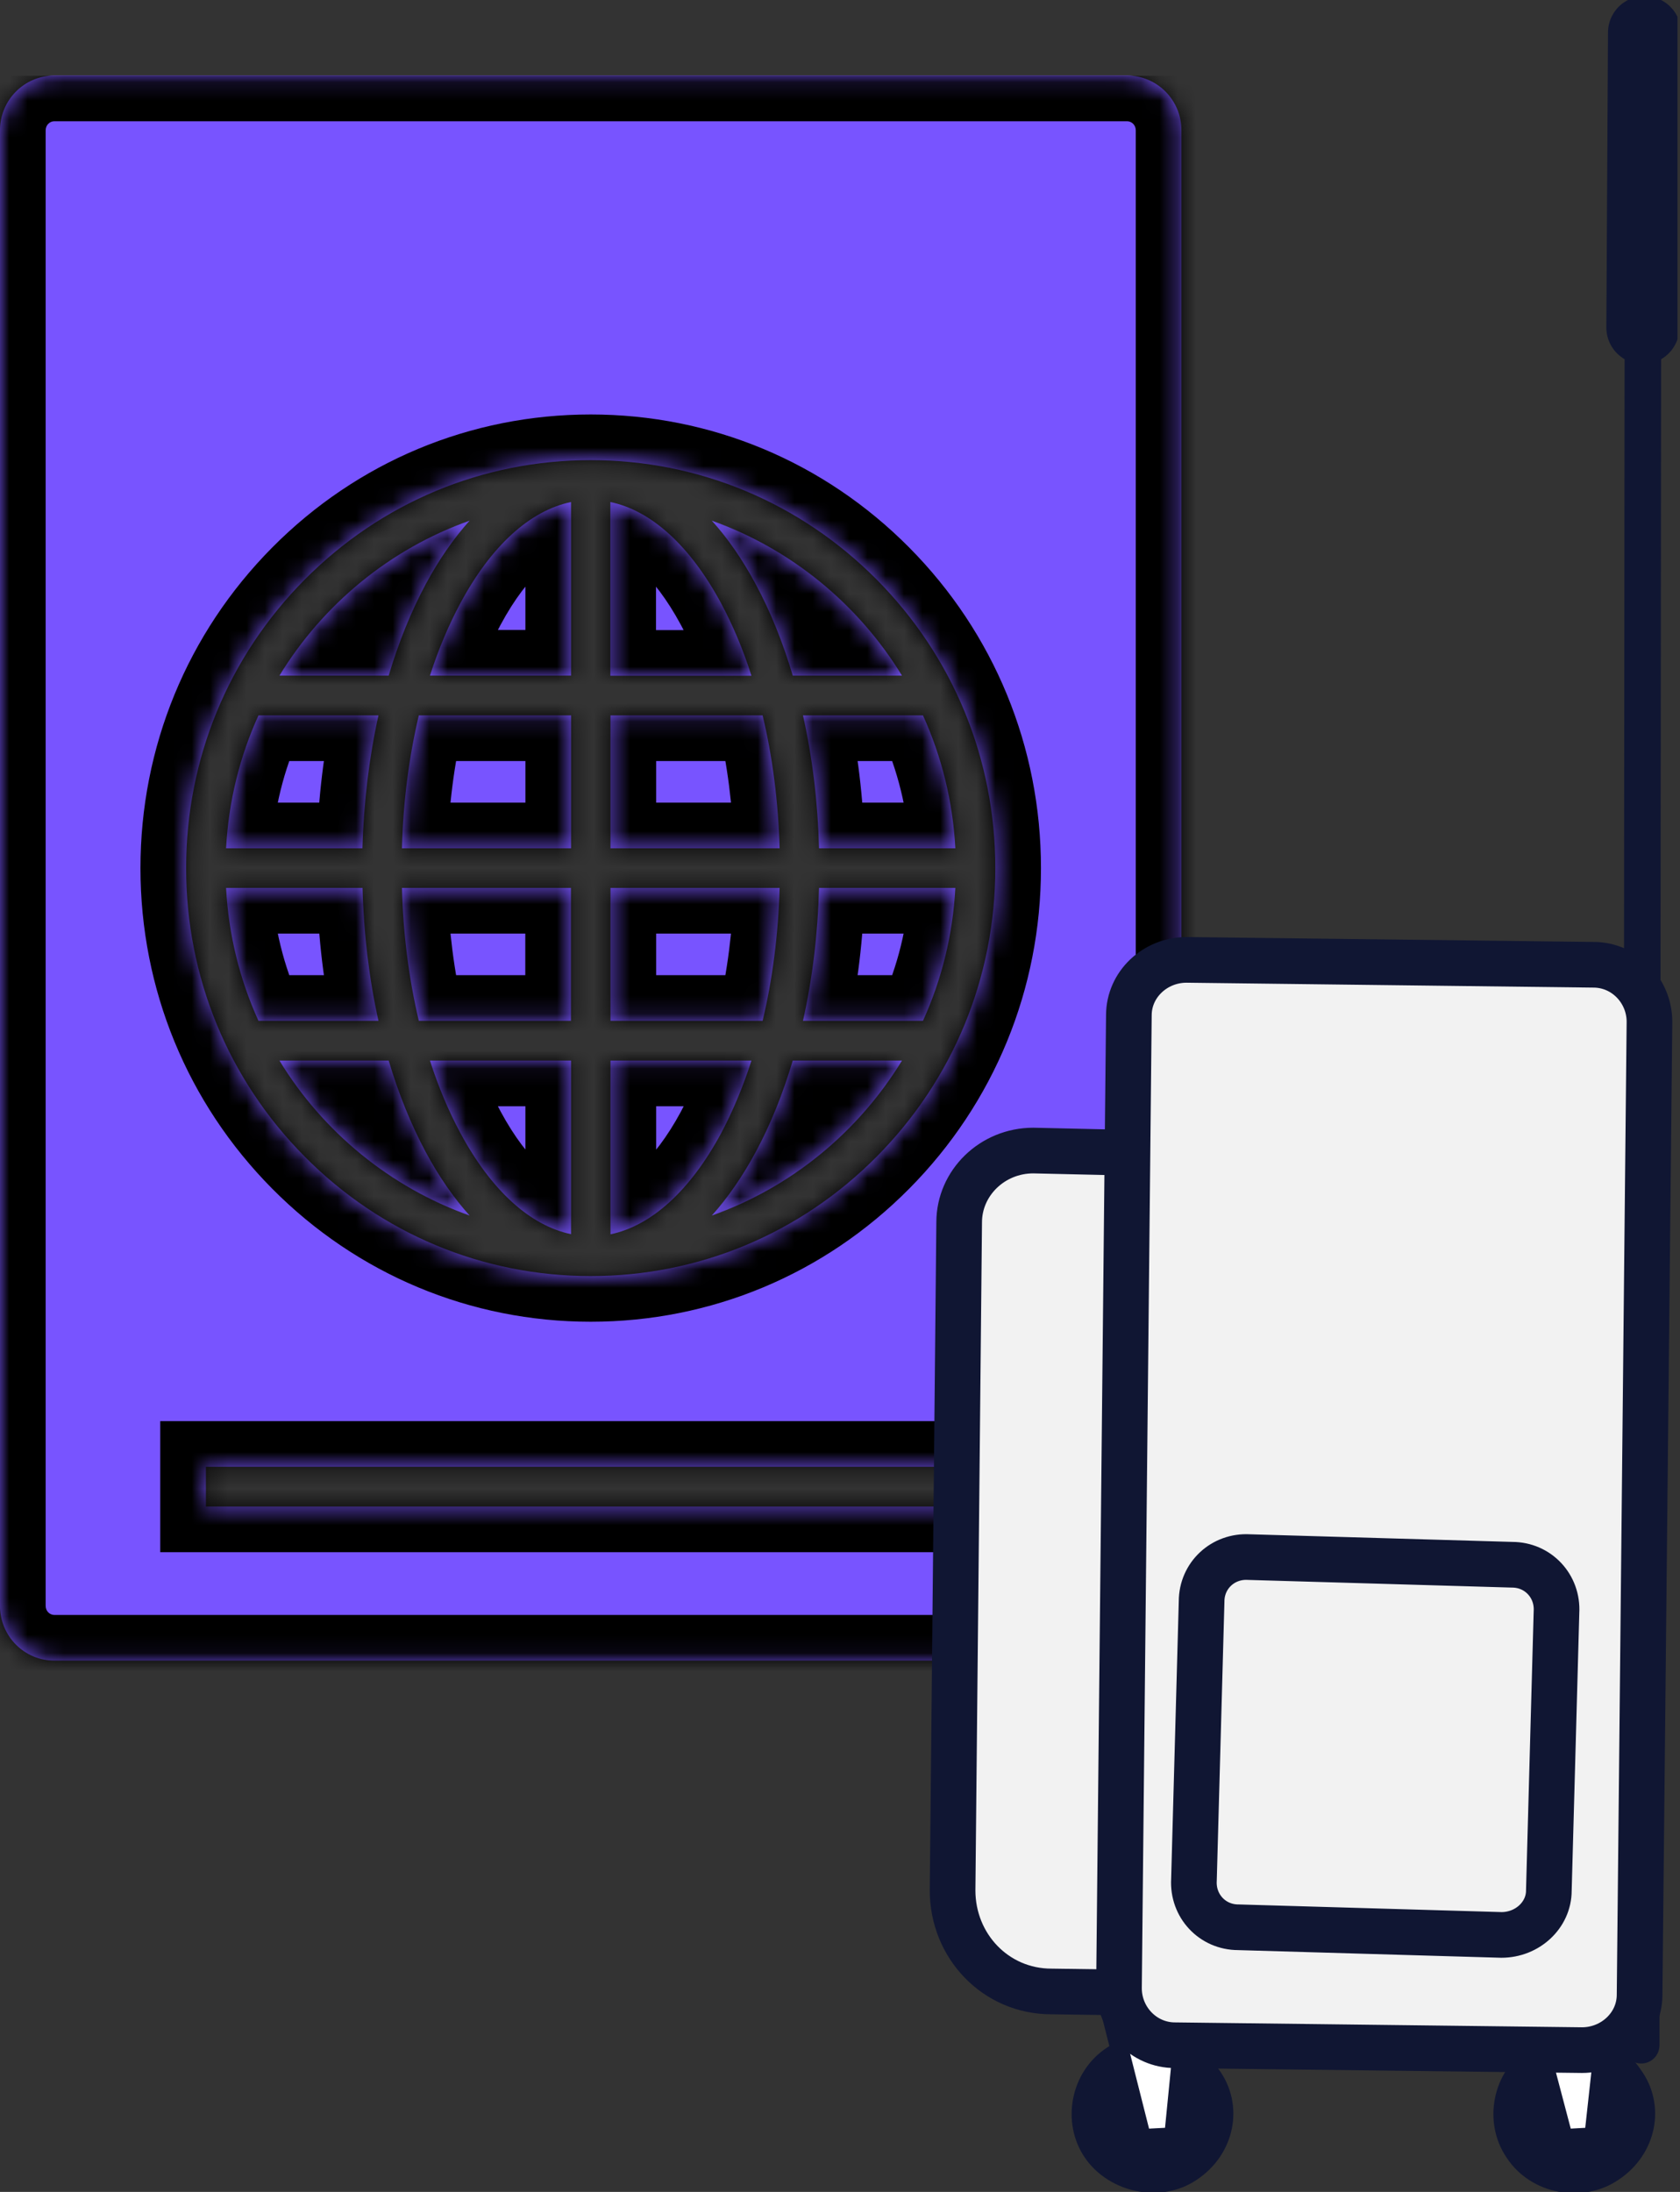
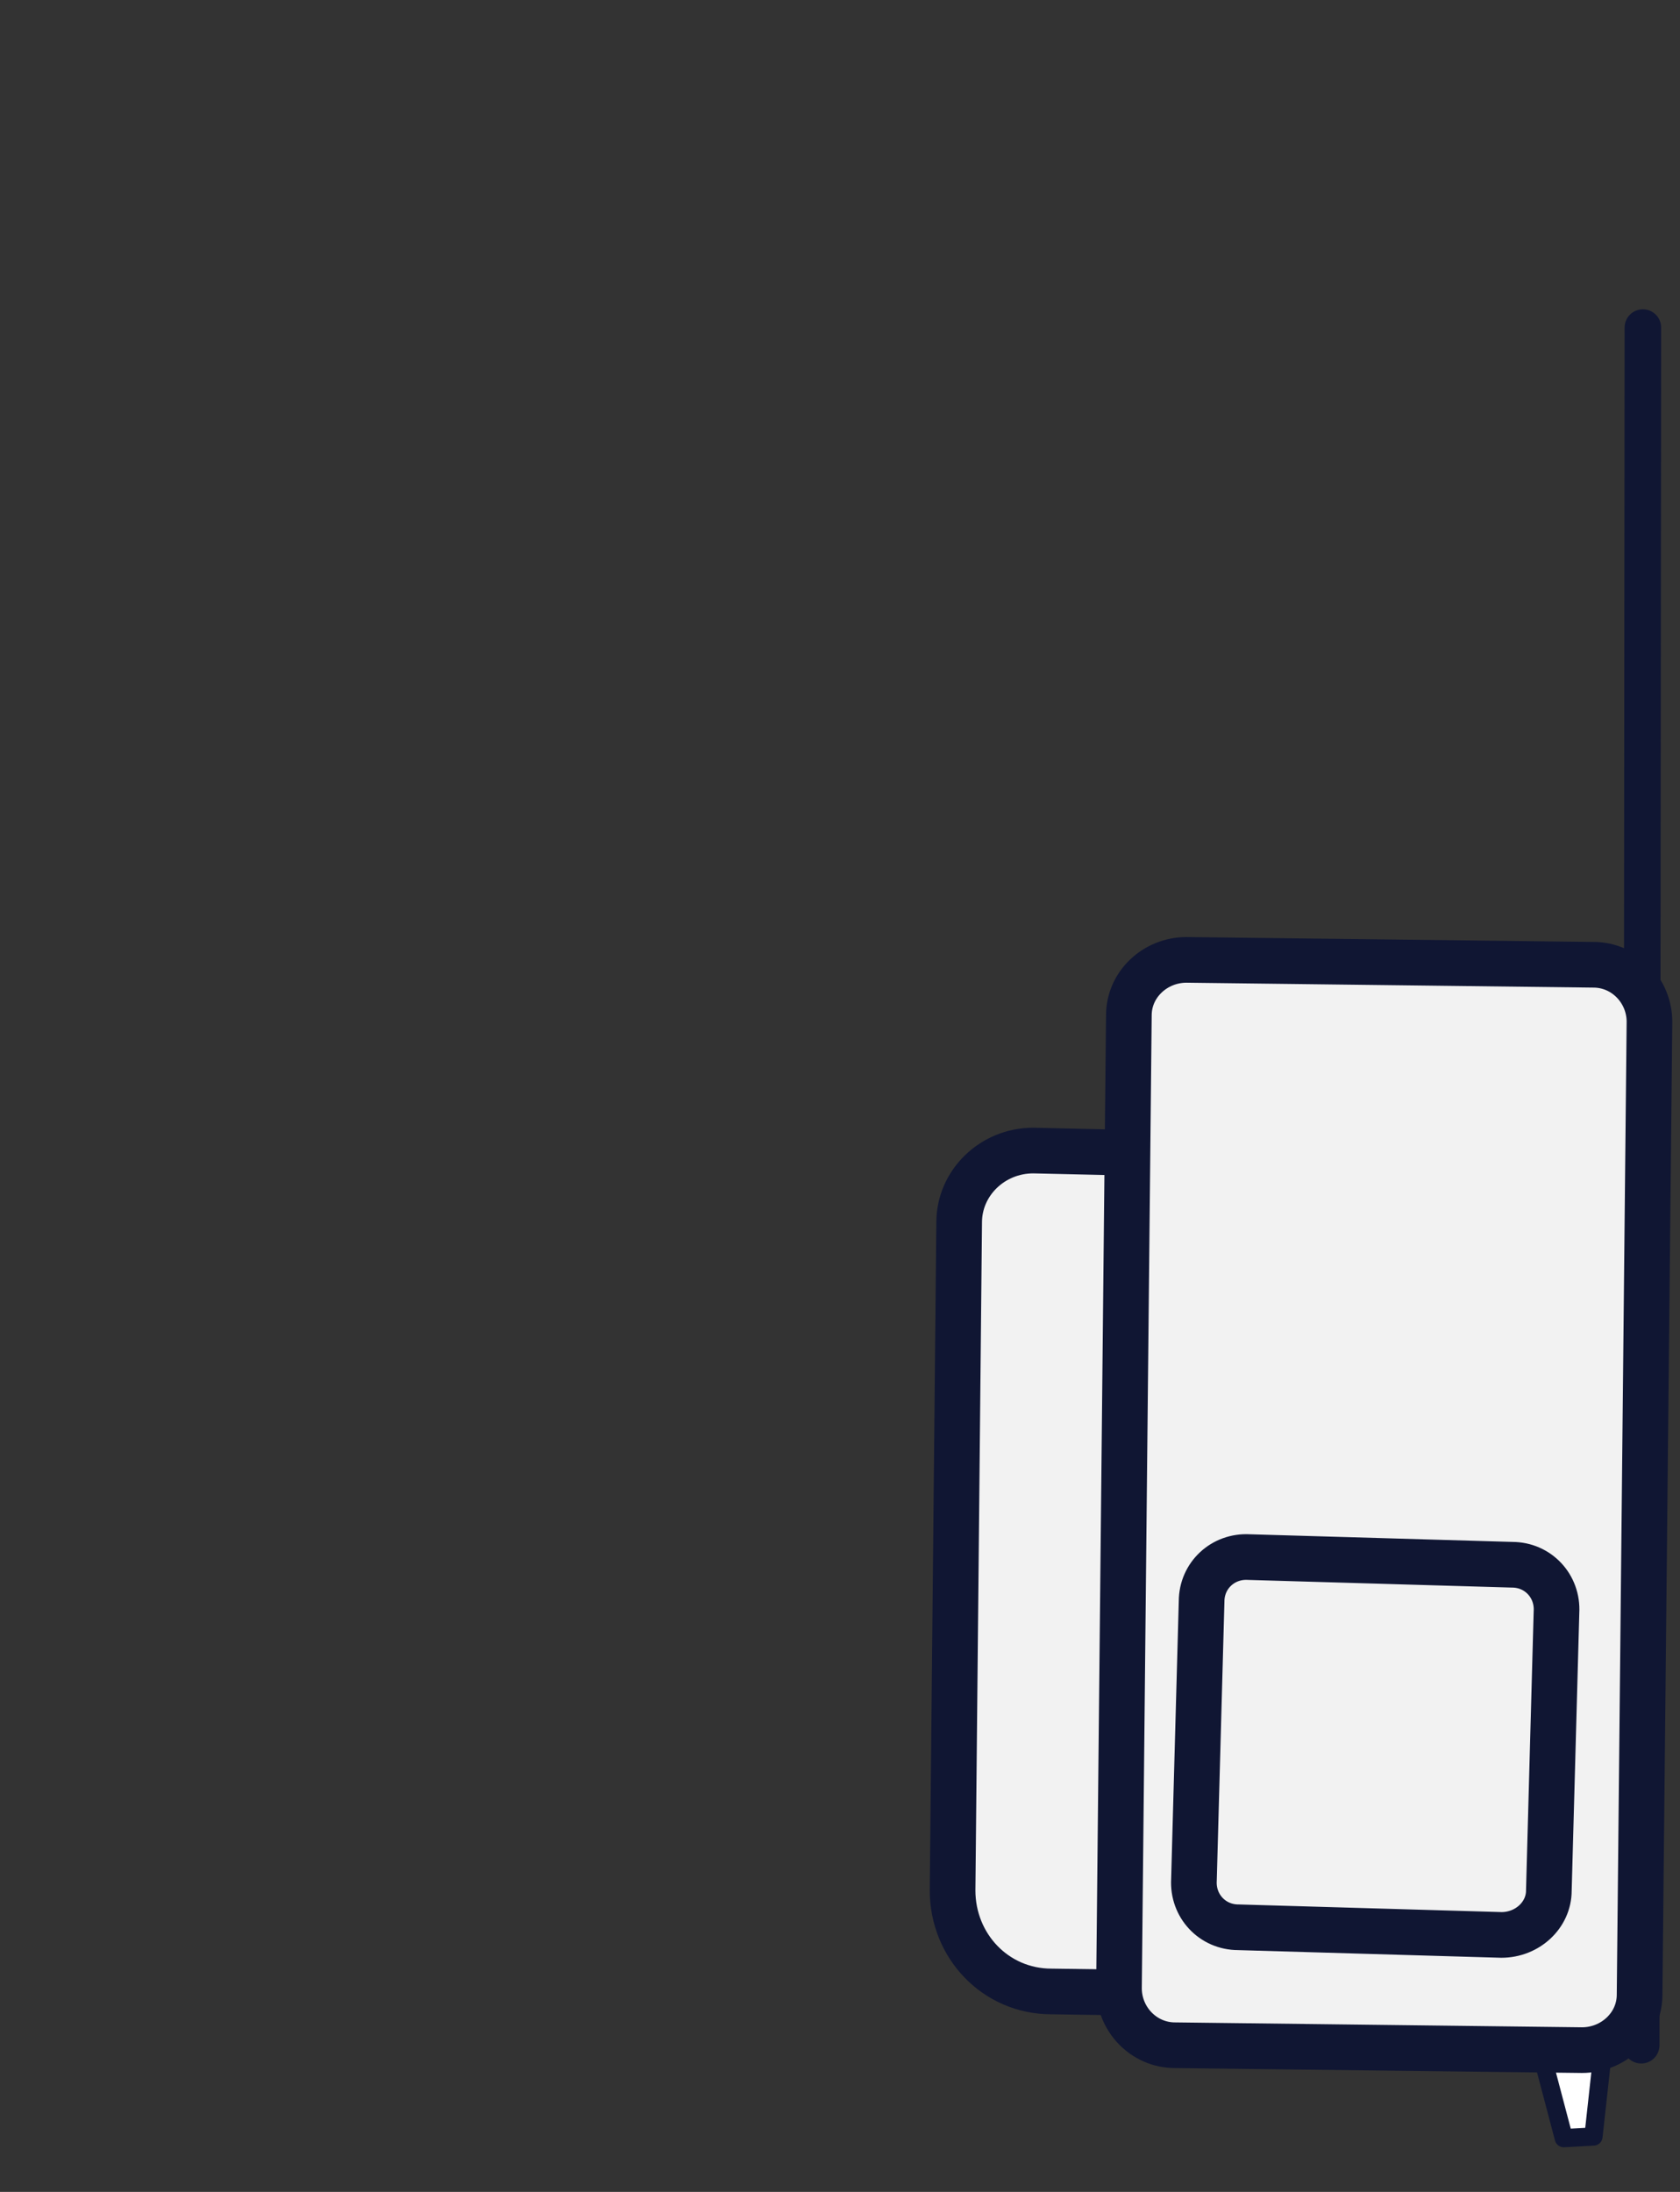
<svg xmlns="http://www.w3.org/2000/svg" width="92" height="120" viewBox="0 0 92 120" fill="none">
  <rect x="0" y="0" width="92" height="120" fill="#333333" stroke="none" />
  <g clip-path="url(#clip0_59307_8678)">
    <mask id="path-1-inside-1_59307_8678" fill="white">
      <path fill-rule="evenodd" clip-rule="evenodd" d="M64.697 87.916V7.135C64.697 5.479 63.367 4.138 61.724 4.138H2.973C1.33 4.138 0 5.479 0 7.135V87.916C0 89.572 1.33 90.913 2.973 90.913H61.724C63.367 90.913 64.697 89.572 64.697 87.916ZM53.43 82.479H11.275V80.303H53.43V82.479ZM48.014 63.317C43.834 67.538 38.266 69.861 32.349 69.861C26.431 69.861 20.87 67.538 16.683 63.317C12.496 59.096 10.192 53.49 10.192 47.526C10.192 41.561 12.496 35.955 16.683 31.734C20.87 27.514 26.431 25.191 32.349 25.191C38.266 25.191 43.827 27.514 48.014 31.734C52.201 35.955 54.505 41.561 54.505 47.526C54.505 53.49 52.201 59.096 48.014 63.317ZM14.154 39.165H20.725C20.216 41.458 19.918 43.913 19.846 46.441H12.38C12.518 43.854 13.136 41.4 14.154 39.165ZM31.273 46.441H22.012C22.077 43.891 22.397 41.436 22.935 39.165H31.273V46.441ZM15.302 58.063H21.285C21.823 59.873 22.506 61.558 23.313 63.068C24.04 64.423 24.847 65.581 25.719 66.549C21.358 64.995 17.687 61.969 15.302 58.063ZM25.21 62.027C26.903 65.171 29.026 67.098 31.272 67.567V58.063H23.545C24.003 59.492 24.563 60.825 25.21 62.027ZM22.935 55.887H31.266V48.61H22.012C22.077 51.16 22.397 53.615 22.935 55.887ZM12.38 48.61H19.853C19.918 51.138 20.216 53.593 20.725 55.887H14.154C13.136 53.652 12.518 51.19 12.38 48.61ZM25.719 28.503C24.847 29.47 24.04 30.635 23.313 31.983C22.506 33.493 21.823 35.178 21.285 36.988H15.302C17.694 33.075 21.365 30.049 25.719 28.503ZM44.852 46.441H52.317C52.179 43.862 51.561 41.4 50.544 39.165H43.972C44.488 41.458 44.786 43.913 44.852 46.441ZM50.544 55.887H43.972C44.488 53.593 44.786 51.138 44.852 48.61H52.317C52.179 51.197 51.561 53.652 50.544 55.887ZM41.384 31.983C40.657 30.628 39.85 29.463 38.978 28.503C43.333 30.056 47.004 33.083 49.395 36.988H43.413C42.874 35.178 42.199 33.493 41.384 31.983ZM41.384 63.068C40.657 64.416 39.85 65.581 38.978 66.549C43.333 65.002 47.004 61.976 49.395 58.063H43.413C42.874 59.873 42.199 61.558 41.384 63.068ZM33.432 58.063H41.152C40.694 59.492 40.134 60.825 39.494 62.035C37.8 65.178 35.678 67.105 33.432 67.574V58.063ZM39.487 33.024C37.793 29.88 35.67 27.953 33.424 27.484V36.996H41.152C40.694 35.559 40.134 34.226 39.487 33.024ZM33.432 39.165H41.762C42.307 41.436 42.62 43.891 42.693 46.441H33.432V39.165ZM25.21 33.024C24.563 34.233 24.003 35.559 23.545 36.988H31.272V27.484C29.026 27.953 26.903 29.873 25.21 33.024ZM33.432 48.61H42.693C42.62 51.16 42.307 53.615 41.762 55.887H33.432V48.61Z" />
    </mask>
    <path fill-rule="evenodd" clip-rule="evenodd" d="M64.697 87.916V7.135C64.697 5.479 63.367 4.138 61.724 4.138H2.973C1.33 4.138 0 5.479 0 7.135V87.916C0 89.572 1.33 90.913 2.973 90.913H61.724C63.367 90.913 64.697 89.572 64.697 87.916ZM53.43 82.479H11.275V80.303H53.43V82.479ZM48.014 63.317C43.834 67.538 38.266 69.861 32.349 69.861C26.431 69.861 20.87 67.538 16.683 63.317C12.496 59.096 10.192 53.49 10.192 47.526C10.192 41.561 12.496 35.955 16.683 31.734C20.87 27.514 26.431 25.191 32.349 25.191C38.266 25.191 43.827 27.514 48.014 31.734C52.201 35.955 54.505 41.561 54.505 47.526C54.505 53.49 52.201 59.096 48.014 63.317ZM14.154 39.165H20.725C20.216 41.458 19.918 43.913 19.846 46.441H12.38C12.518 43.854 13.136 41.4 14.154 39.165ZM31.273 46.441H22.012C22.077 43.891 22.397 41.436 22.935 39.165H31.273V46.441ZM15.302 58.063H21.285C21.823 59.873 22.506 61.558 23.313 63.068C24.04 64.423 24.847 65.581 25.719 66.549C21.358 64.995 17.687 61.969 15.302 58.063ZM25.21 62.027C26.903 65.171 29.026 67.098 31.272 67.567V58.063H23.545C24.003 59.492 24.563 60.825 25.21 62.027ZM22.935 55.887H31.266V48.61H22.012C22.077 51.16 22.397 53.615 22.935 55.887ZM12.38 48.61H19.853C19.918 51.138 20.216 53.593 20.725 55.887H14.154C13.136 53.652 12.518 51.19 12.38 48.61ZM25.719 28.503C24.847 29.47 24.04 30.635 23.313 31.983C22.506 33.493 21.823 35.178 21.285 36.988H15.302C17.694 33.075 21.365 30.049 25.719 28.503ZM44.852 46.441H52.317C52.179 43.862 51.561 41.4 50.544 39.165H43.972C44.488 41.458 44.786 43.913 44.852 46.441ZM50.544 55.887H43.972C44.488 53.593 44.786 51.138 44.852 48.61H52.317C52.179 51.197 51.561 53.652 50.544 55.887ZM41.384 31.983C40.657 30.628 39.85 29.463 38.978 28.503C43.333 30.056 47.004 33.083 49.395 36.988H43.413C42.874 35.178 42.199 33.493 41.384 31.983ZM41.384 63.068C40.657 64.416 39.85 65.581 38.978 66.549C43.333 65.002 47.004 61.976 49.395 58.063H43.413C42.874 59.873 42.199 61.558 41.384 63.068ZM33.432 58.063H41.152C40.694 59.492 40.134 60.825 39.494 62.035C37.8 65.178 35.678 67.105 33.432 67.574V58.063ZM39.487 33.024C37.793 29.88 35.67 27.953 33.424 27.484V36.996H41.152C40.694 35.559 40.134 34.226 39.487 33.024ZM33.432 39.165H41.762C42.307 41.436 42.62 43.891 42.693 46.441H33.432V39.165ZM25.21 33.024C24.563 34.233 24.003 35.559 23.545 36.988H31.272V27.484C29.026 27.953 26.903 29.873 25.21 33.024ZM33.432 48.61H42.693C42.62 51.16 42.307 53.615 41.762 55.887H33.432V48.61Z" fill="#7854FF" />
    <path d="M11.275 82.479H8.775V84.979H11.275V82.479ZM53.43 82.479V84.979H55.93V82.479H53.43ZM11.275 80.303V77.803H8.775V80.303H11.275ZM53.43 80.303H55.93V77.803H53.43V80.303ZM48.014 63.317L46.239 61.556L46.238 61.558L48.014 63.317ZM20.725 39.165L23.166 39.706L23.84 36.665H20.725V39.165ZM14.154 39.165V36.665H12.545L11.878 38.129L14.154 39.165ZM19.846 46.441V48.941H22.275L22.344 46.513L19.846 46.441ZM12.38 46.441L9.883 46.308L9.743 48.941H12.38V46.441ZM22.012 46.441L19.513 46.377L19.447 48.941H22.012V46.441ZM31.273 46.441V48.941H33.773V46.441H31.273ZM22.935 39.165V36.665H20.958L20.502 38.589L22.935 39.165ZM31.273 39.165H33.773V36.665H31.273V39.165ZM21.285 58.063L23.681 57.351L23.15 55.563H21.285V58.063ZM15.302 58.063V55.563H10.847L13.168 59.366L15.302 58.063ZM23.313 63.068L21.108 64.246L21.11 64.249L23.313 63.068ZM25.719 66.549L24.88 68.904L27.576 64.874L25.719 66.549ZM31.272 67.567L30.761 70.014L33.772 70.643V67.567H31.272ZM25.21 62.027L23.008 63.212L23.009 63.213L25.21 62.027ZM31.272 58.063H33.772V55.563H31.272V58.063ZM23.545 58.063V55.563H20.119L21.164 58.826L23.545 58.063ZM31.266 55.887V58.387H33.766V55.887H31.266ZM22.935 55.887L20.502 56.463L20.958 58.387H22.935V55.887ZM31.266 48.61H33.766V46.11H31.266V48.61ZM22.012 48.61V46.11H19.447L19.513 48.674L22.012 48.61ZM19.853 48.61L22.352 48.545L22.289 46.11H19.853V48.61ZM12.38 48.61V46.11H9.742L9.883 48.744L12.38 48.61ZM20.725 55.887V58.387H23.84L23.166 55.345L20.725 55.887ZM14.154 55.887L11.878 56.923L12.545 58.387H14.154V55.887ZM23.313 31.983L21.113 30.797L21.108 30.805L23.313 31.983ZM25.719 28.503L27.576 30.177L24.883 26.147L25.719 28.503ZM21.285 36.988V39.488H23.15L23.681 37.7L21.285 36.988ZM15.302 36.988L13.169 35.684L10.844 39.488H15.302V36.988ZM52.317 46.441V48.941H54.955L54.814 46.307L52.317 46.441ZM44.852 46.441L42.352 46.506L42.415 48.941H44.852V46.441ZM50.544 39.165L52.819 38.129L52.152 36.665H50.544V39.165ZM43.972 39.165V36.665H40.847L41.533 39.714L43.972 39.165ZM43.972 55.887L41.533 55.338L40.847 58.387H43.972V55.887ZM50.544 55.887V58.387H52.152L52.819 56.923L50.544 55.887ZM44.852 48.61V46.11H42.415L42.352 48.545L44.852 48.61ZM52.317 48.61L54.814 48.743L54.954 46.11H52.317V48.61ZM38.978 28.503L39.818 26.148L37.128 30.184L38.978 28.503ZM41.384 31.983L39.181 33.165L39.184 33.17L41.384 31.983ZM49.395 36.988V39.488H53.858L51.527 35.683L49.395 36.988ZM43.413 36.988L41.016 37.7L41.547 39.488H43.413V36.988ZM38.978 66.549L37.122 64.874L39.815 68.904L38.978 66.549ZM41.384 63.068L39.184 61.881L39.184 61.881L41.384 63.068ZM49.395 58.063L51.528 59.367L53.853 55.563H49.395V58.063ZM43.413 58.063V55.563H41.547L41.016 57.351L43.413 58.063ZM41.152 58.063L43.532 58.826L44.578 55.563H41.152V58.063ZM33.432 58.063V55.563H30.932V58.063H33.432ZM39.494 62.035L41.695 63.22L41.7 63.212L41.704 63.204L39.494 62.035ZM33.432 67.574H30.932V70.65L33.943 70.022L33.432 67.574ZM33.424 27.484L33.935 25.037L30.924 24.408V27.484H33.424ZM39.487 33.024L41.688 31.839L41.688 31.838L39.487 33.024ZM33.424 36.996H30.924V39.496H33.424V36.996ZM41.152 36.996V39.496H44.573L43.533 36.236L41.152 36.996ZM41.762 39.165L44.193 38.581L43.733 36.665H41.762V39.165ZM33.432 39.165V36.665H30.932V39.165H33.432ZM42.693 46.441V48.941H45.265L45.192 46.37L42.693 46.441ZM33.432 46.441H30.932V48.941H33.432V46.441ZM23.545 36.988L21.164 36.225L20.119 39.488H23.545V36.988ZM25.21 33.024L23.008 31.84L23.005 31.845L25.21 33.024ZM31.272 36.988V39.488H33.772V36.988H31.272ZM31.272 27.484H33.772V24.408L30.761 25.037L31.272 27.484ZM42.693 48.61L45.192 48.681L45.265 46.11H42.693V48.61ZM33.432 48.61V46.11H30.932V48.61H33.432ZM41.762 55.887V58.387H43.733L44.193 56.47L41.762 55.887ZM33.432 55.887H30.932V58.387H33.432V55.887ZM62.197 7.135V87.916H67.197V7.135H62.197ZM61.724 6.638C61.967 6.638 62.197 6.841 62.197 7.135H67.197C67.197 4.117 64.766 1.638 61.724 1.638V6.638ZM2.973 6.638H61.724V1.638H2.973V6.638ZM2.5 7.135C2.5 6.841 2.73 6.638 2.973 6.638V1.638C-0.069 1.638 -2.5 4.117 -2.5 7.135H2.5ZM2.5 87.916V7.135H-2.5V87.916H2.5ZM2.973 88.413C2.73 88.413 2.5 88.21 2.5 87.916H-2.5C-2.5 90.934 -0.069 93.413 2.973 93.413V88.413ZM61.724 88.413H2.973V93.413H61.724V88.413ZM62.197 87.916C62.197 88.21 61.967 88.413 61.724 88.413V93.413C64.766 93.413 67.197 90.934 67.197 87.916H62.197ZM11.275 84.979H53.43V79.979H11.275V84.979ZM8.775 80.303V82.479H13.775V80.303H8.775ZM53.43 77.803H11.275V82.803H53.43V77.803ZM55.93 82.479V80.303H50.93V82.479H55.93ZM32.349 72.361C38.935 72.361 45.142 69.77 49.79 65.076L46.238 61.558C42.526 65.306 37.597 67.361 32.349 67.361V72.361ZM14.908 65.078C19.562 69.769 25.761 72.361 32.349 72.361V67.361C27.101 67.361 22.178 65.306 18.458 61.556L14.908 65.078ZM7.692 47.526C7.692 54.148 10.255 60.387 14.908 65.078L18.458 61.556C14.737 57.806 12.692 52.833 12.692 47.526H7.692ZM14.908 29.974C10.255 34.664 7.692 40.904 7.692 47.526H12.692C12.692 42.218 14.737 37.246 18.458 33.495L14.908 29.974ZM32.349 22.691C25.761 22.691 19.562 25.282 14.908 29.974L18.458 33.495C22.178 29.745 27.101 27.691 32.349 27.691V22.691ZM49.789 29.974C45.135 25.282 38.936 22.691 32.349 22.691V27.691C37.596 27.691 42.519 29.745 46.239 33.495L49.789 29.974ZM57.005 47.526C57.005 40.904 54.442 34.664 49.789 29.974L46.239 33.495C49.96 37.246 52.005 42.218 52.005 47.526H57.005ZM49.789 65.078C54.442 60.387 57.005 54.148 57.005 47.526H52.005C52.005 52.833 49.96 57.806 46.239 61.556L49.789 65.078ZM20.725 36.665H14.154V41.665H20.725V36.665ZM22.344 46.513C22.413 44.132 22.693 41.835 23.166 39.706L18.284 38.623C17.739 41.081 17.423 43.694 17.346 46.369L22.344 46.513ZM12.38 48.941H19.846V43.941H12.38V48.941ZM11.878 38.129C10.732 40.646 10.038 43.407 9.883 46.308L14.876 46.574C14.998 44.302 15.54 42.153 16.429 40.201L11.878 38.129ZM22.012 48.941H31.273V43.941H22.012V48.941ZM20.502 38.589C19.923 41.035 19.582 43.661 19.513 46.377L24.511 46.505C24.572 44.121 24.871 41.838 25.368 39.741L20.502 38.589ZM31.273 36.665H22.935V41.665H31.273V36.665ZM33.773 46.441V39.165H28.773V46.441H33.773ZM21.285 55.563H15.302V60.563H21.285V55.563ZM25.518 61.889C24.798 60.542 24.176 59.015 23.681 57.351L18.889 58.775C19.47 60.731 20.215 62.574 21.108 64.246L25.518 61.889ZM27.576 64.874C26.854 64.074 26.16 63.086 25.516 61.886L21.11 64.249C21.92 65.761 22.84 67.088 23.863 68.223L27.576 64.874ZM13.168 59.366C15.846 63.752 19.971 67.155 24.88 68.904L26.558 64.193C22.745 62.835 19.527 60.185 17.436 56.76L13.168 59.366ZM31.783 65.12C30.575 64.868 28.944 63.687 27.41 60.841L23.009 63.213C24.863 66.654 27.477 69.329 30.761 70.014L31.783 65.12ZM28.772 58.063V67.567H33.772V58.063H28.772ZM23.545 60.563H31.272V55.563H23.545V60.563ZM27.411 60.842C26.843 59.788 26.342 58.598 25.926 57.3L21.164 58.826C21.664 60.386 22.282 61.863 23.008 63.212L27.411 60.842ZM31.266 53.387H22.935V58.387H31.266V53.387ZM28.766 48.61V55.887H33.766V48.61H28.766ZM22.012 51.11H31.266V46.11H22.012V51.11ZM25.368 55.31C24.871 53.213 24.572 50.931 24.511 48.546L19.513 48.674C19.582 51.39 19.923 54.017 20.502 56.463L25.368 55.31ZM19.853 46.11H12.38V51.11H19.853V46.11ZM23.166 55.345C22.693 53.216 22.413 50.921 22.352 48.545L17.354 48.675C17.423 51.355 17.739 53.97 18.284 56.428L23.166 55.345ZM14.154 58.387H20.725V53.387H14.154V58.387ZM9.883 48.744C10.038 51.637 10.732 54.405 11.878 56.923L16.429 54.851C15.54 52.899 14.998 50.742 14.876 48.477L9.883 48.744ZM25.514 33.17C26.161 31.97 26.857 30.974 27.576 30.177L23.863 26.828C22.837 27.966 21.919 29.301 21.113 30.797L25.514 33.17ZM23.681 37.7C24.176 36.036 24.798 34.509 25.518 33.162L21.108 30.805C20.215 32.477 19.47 34.321 18.889 36.276L23.681 37.7ZM15.302 39.488H21.285V34.488H15.302V39.488ZM24.883 26.147C19.977 27.889 15.853 31.293 13.169 35.684L17.435 38.292C19.535 34.858 22.753 32.209 26.556 30.859L24.883 26.147ZM52.317 43.941H44.852V48.941H52.317V43.941ZM48.268 40.201C49.157 42.153 49.699 44.309 49.821 46.575L54.814 46.307C54.659 43.415 53.965 40.647 52.819 38.129L48.268 40.201ZM43.972 41.665H50.544V36.665H43.972V41.665ZM47.351 46.376C47.281 43.696 46.965 41.079 46.411 38.616L41.533 39.714C42.011 41.838 42.291 44.13 42.352 46.506L47.351 46.376ZM43.972 58.387H50.544V53.387H43.972V58.387ZM42.352 48.545C42.291 50.921 42.011 53.213 41.533 55.338L46.411 56.435C46.965 53.973 47.281 51.355 47.351 48.675L42.352 48.545ZM52.317 46.11H44.852V51.11H52.317V46.11ZM52.819 56.923C53.965 54.405 54.659 51.645 54.814 48.743L49.821 48.477C49.699 50.749 49.157 52.898 48.268 54.851L52.819 56.923ZM37.128 30.184C37.841 30.969 38.535 31.959 39.181 33.165L43.588 30.802C42.78 29.296 41.86 27.956 40.828 26.821L37.128 30.184ZM51.527 35.683C48.843 31.299 44.721 27.897 39.818 26.148L38.138 30.857C41.944 32.215 45.164 34.866 47.263 38.294L51.527 35.683ZM43.413 39.488H49.395V34.488H43.413V39.488ZM39.184 33.17C39.905 34.507 40.52 36.03 41.016 37.7L45.809 36.276C45.23 34.327 44.492 32.479 43.585 30.797L39.184 33.17ZM40.835 68.223C41.86 67.085 42.778 65.751 43.585 64.254L39.184 61.881C38.537 63.082 37.841 64.077 37.122 64.874L40.835 68.223ZM47.262 56.759C45.163 60.194 41.945 62.842 38.142 64.193L39.815 68.904C44.72 67.162 48.844 63.758 51.528 59.367L47.262 56.759ZM43.413 60.563H49.395V55.563H43.413V60.563ZM43.585 64.255C44.492 62.572 45.23 60.724 45.809 58.775L41.016 57.351C40.52 59.022 39.905 60.544 39.184 61.881L43.585 64.255ZM41.152 55.563H33.432V60.563H41.152V55.563ZM41.704 63.204C42.416 61.857 43.032 60.387 43.532 58.826L38.771 57.3C38.355 58.597 37.851 59.794 37.284 60.865L41.704 63.204ZM33.943 70.022C37.226 69.336 39.841 66.662 41.695 63.22L37.293 60.849C35.76 63.695 34.129 64.875 32.921 65.127L33.943 70.022ZM30.932 58.063V67.574H35.932V58.063H30.932ZM32.913 29.931C34.122 30.184 35.753 31.364 37.286 34.21L41.688 31.838C39.834 28.397 37.219 25.723 33.935 25.037L32.913 29.931ZM35.924 36.996V27.484H30.924V36.996H35.924ZM41.152 34.496H33.424V39.496H41.152V34.496ZM37.286 34.209C37.853 35.263 38.354 36.452 38.77 37.755L43.533 36.236C43.033 34.667 42.415 33.189 41.688 31.839L37.286 34.209ZM41.762 36.665H33.432V41.665H41.762V36.665ZM45.192 46.37C45.115 43.664 44.782 41.036 44.193 38.581L39.331 39.748C39.832 41.836 40.126 44.118 40.194 46.512L45.192 46.37ZM33.432 48.941H42.693V43.941H33.432V48.941ZM30.932 39.165V46.441H35.932V39.165H30.932ZM25.926 37.751C26.34 36.457 26.843 35.271 27.414 34.203L23.005 31.845C22.283 33.195 21.666 34.661 21.164 36.225L25.926 37.751ZM31.272 34.488H23.545V39.488H31.272V34.488ZM28.772 27.484V36.988H33.772V27.484H28.772ZM27.412 34.208C28.943 31.359 30.573 30.184 31.783 29.931L30.761 25.037C27.479 25.722 24.864 28.387 23.008 31.84L27.412 34.208ZM42.693 46.11H33.432V51.11H42.693V46.11ZM44.193 56.47C44.782 54.015 45.115 51.387 45.192 48.681L40.194 48.539C40.126 50.933 39.832 53.215 39.331 55.303L44.193 56.47ZM33.432 58.387H41.762V53.387H33.432V58.387ZM30.932 48.61V55.887H35.932V48.61H30.932Z" fill="black" mask="url(#path-1-inside-1_59307_8678)" />
  </g>
  <g clip-path="url(#clip1_59307_8678)">
-     <path d="M89.426 113.576C88.253 111.792 85.727 111.346 84.013 112.506C82.208 113.665 81.757 116.164 82.93 117.859C84.103 119.643 86.629 120.089 88.343 118.929C90.238 117.68 90.689 115.271 89.426 113.576Z" fill="#101633" stroke="#101633" stroke-miterlimit="10" stroke-linecap="round" stroke-linejoin="round" />
    <path d="M83.472 108.848L85.637 117.056L87.261 116.967L88.163 108.758L83.472 108.848Z" fill="white" stroke="#101633" stroke-miterlimit="10" stroke-linecap="round" stroke-linejoin="round" />
-     <path d="M66.329 113.576C65.156 111.792 62.63 111.346 60.916 112.506C59.111 113.665 58.66 116.164 59.833 117.859C61.006 119.554 63.532 120.089 65.246 118.929C67.141 117.68 67.592 115.271 66.329 113.576Z" fill="#101633" stroke="#101633" stroke-miterlimit="10" stroke-linecap="round" stroke-linejoin="round" />
-     <path d="M60.465 108.848L62.54 117.056L64.254 116.967L65.066 108.758L60.465 108.848Z" fill="white" stroke="#101633" stroke-miterlimit="10" stroke-linecap="round" stroke-linejoin="round" />
    <path d="M89.967 17.933L89.877 111.97" stroke="#101633" stroke-width="2" stroke-miterlimit="10" stroke-linecap="round" stroke-linejoin="round" />
-     <path d="M90.057 1.784L89.967 17.933" stroke="#101633" stroke-width="4" stroke-miterlimit="10" stroke-linecap="round" stroke-linejoin="round" />
    <path d="M57.578 109.026L63.984 109.115L64.435 63.167L56.586 62.989C54.33 62.989 52.526 64.773 52.526 66.915L52.165 103.494C52.165 106.528 54.511 109.026 57.578 109.026Z" fill="#F2F2F2" stroke="#101633" stroke-width="2.5" stroke-miterlimit="10" stroke-linecap="round" stroke-linejoin="round" />
    <path d="M86.629 112.238L64.345 111.97C62.631 111.97 61.277 110.543 61.277 108.848L61.819 55.584C61.819 53.889 63.262 52.55 64.976 52.55L87.26 52.818C88.975 52.818 90.328 54.245 90.328 55.941L89.787 109.204C89.787 110.9 88.343 112.238 86.629 112.238Z" fill="#F2F2F2" stroke="#101633" stroke-width="2.5" stroke-miterlimit="10" stroke-linecap="round" stroke-linejoin="round" />
    <path d="M82.221 105.931L67.813 105.512C66.389 105.512 65.3 104.34 65.383 102.916L65.802 87.674C65.802 86.251 66.975 85.162 68.399 85.246L82.807 85.665C84.231 85.665 85.32 86.837 85.236 88.261L84.818 103.502C84.818 104.842 83.645 105.931 82.221 105.931Z" fill="#F2F2F2" stroke="#101633" stroke-width="2.5" stroke-miterlimit="10" stroke-linecap="round" stroke-linejoin="round" />
  </g>
  <defs>
    <clipPath id="clip0_59307_8678">
-       <rect width="86.069" height="107.586" fill="white" transform="translate(0 4.138)" />
-     </clipPath>
+       </clipPath>
    <clipPath id="clip1_59307_8678">
      <rect width="43.035" height="120" fill="white" transform="translate(48.827)" />
    </clipPath>
  </defs>
</svg>